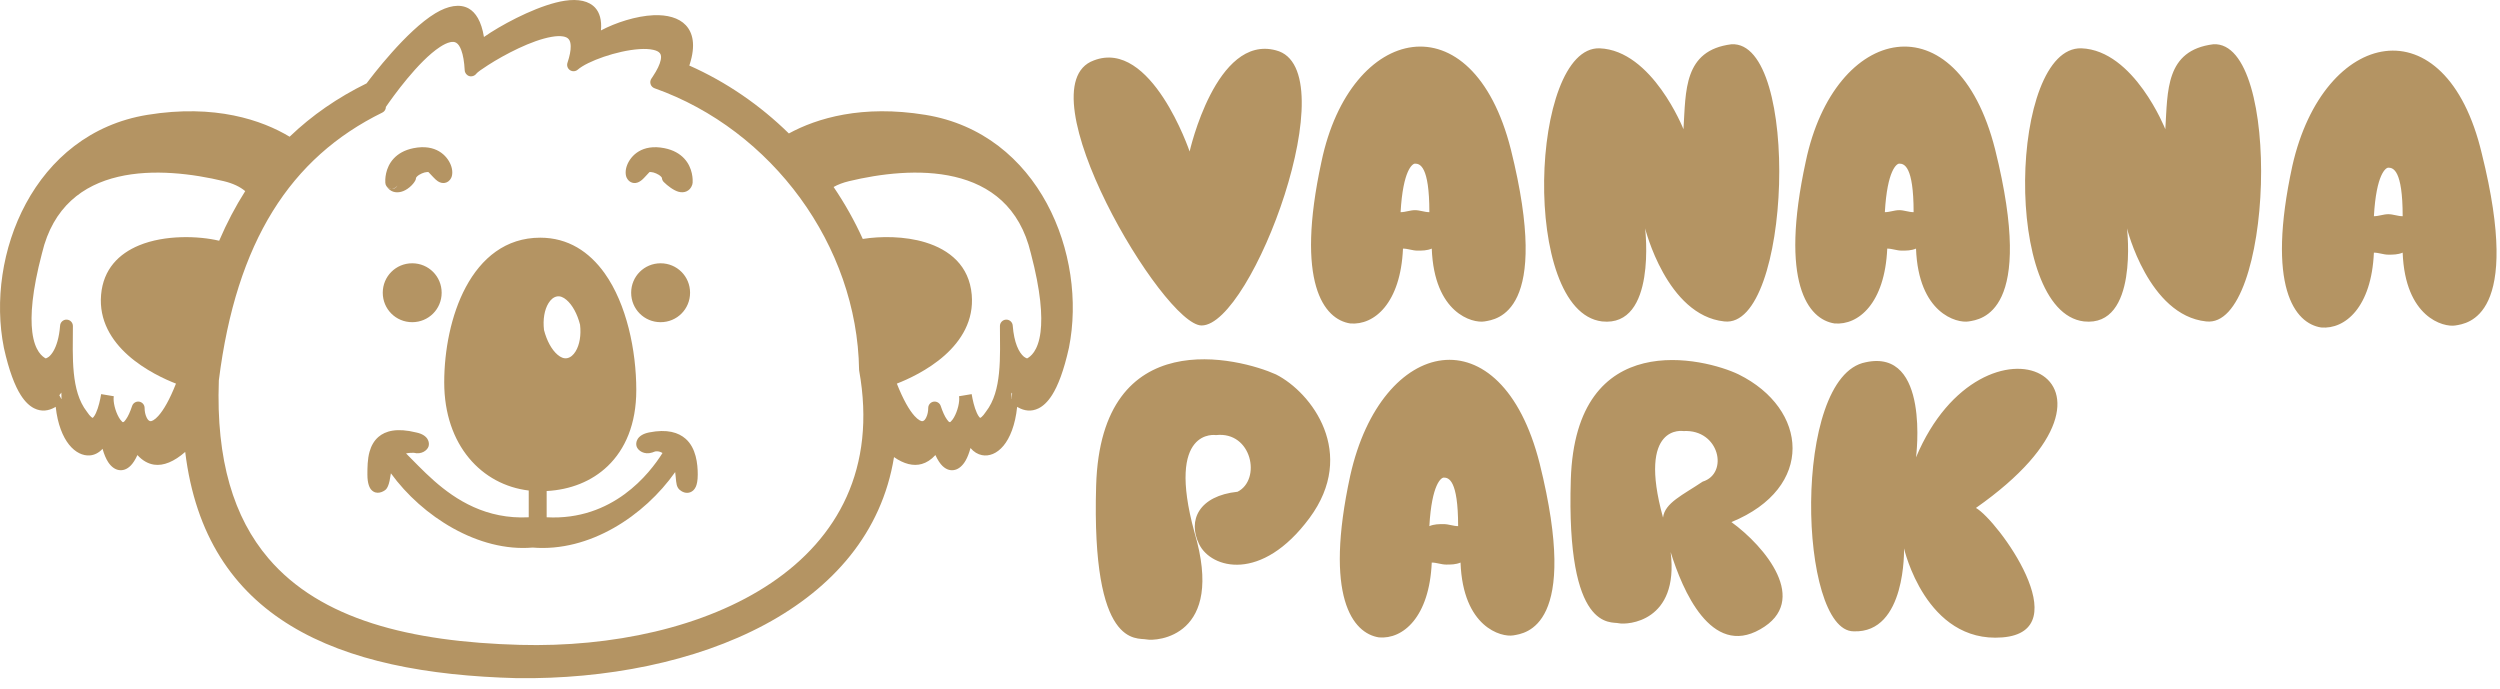
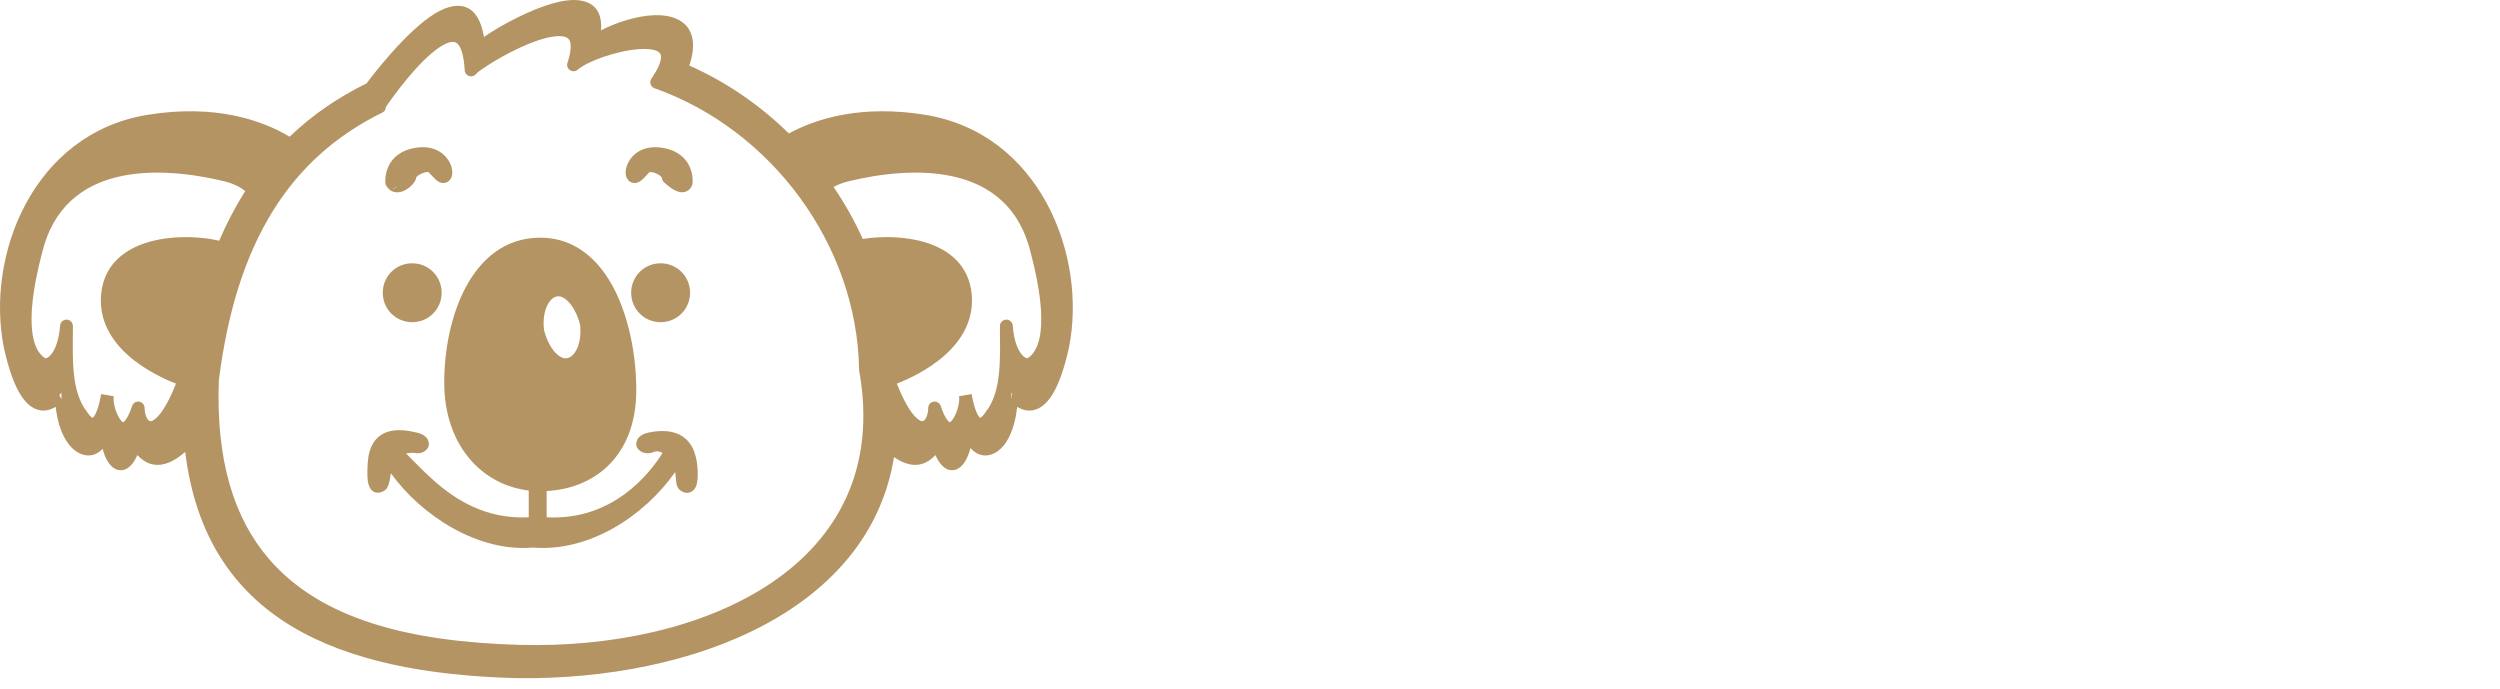
<svg xmlns="http://www.w3.org/2000/svg" width="100%" height="100%" viewBox="0 0 236 65" version="1.1" xml:space="preserve" style="fill-rule:evenodd;clip-rule:evenodd;stroke-linejoin:round;stroke-miterlimit:2;">
  <path d="M34.607,7.869c0.45,-0.605 3.739,-4.959 6.496,-6.619c1.189,-0.716 2.311,-0.92 3.152,-0.443c0.642,0.365 1.187,1.184 1.43,2.684c0.192,-0.136 0.407,-0.28 0.642,-0.429c1.798,-1.143 4.787,-2.658 6.995,-2.994c1.262,-0.192 2.294,0.02 2.879,0.68c0.392,0.441 0.62,1.126 0.528,2.125c1.383,-0.735 3.32,-1.367 4.972,-1.437c1.274,-0.054 2.38,0.238 3.039,0.942c0.665,0.709 0.951,1.876 0.373,3.683c-0.014,0.042 -0.028,0.084 -0.043,0.125c3.505,1.554 6.684,3.749 9.399,6.412c2.655,-1.446 6.921,-2.729 12.889,-1.757c10.757,1.751 15.301,13.233 13.55,21.989c-0.001,0.004 -0.002,0.008 -0.003,0.012c-0.485,2.185 -1.039,3.58 -1.585,4.443c-0.425,0.672 -0.864,1.054 -1.272,1.258c-0.71,0.355 -1.373,0.226 -1.912,-0.072c-0.04,-0.022 -0.079,-0.045 -0.117,-0.068c-0.177,1.732 -0.691,2.953 -1.288,3.672c-0.629,0.758 -1.375,1.018 -2.03,0.889c-0.391,-0.077 -0.769,-0.293 -1.086,-0.672c-0.127,0.47 -0.281,0.866 -0.452,1.168c-0.287,0.507 -0.647,0.793 -0.991,0.887c-0.381,0.103 -0.794,0.027 -1.196,-0.356c-0.22,-0.211 -0.451,-0.548 -0.674,-1.035c-0.404,0.445 -0.836,0.714 -1.279,0.841c-0.803,0.231 -1.699,0.002 -2.628,-0.648c-1.159,7.157 -5.793,12.371 -12.169,15.799c-6.6,3.549 -15.074,5.176 -23.41,5.069l-0.008,-0c-17.056,-0.438 -29.403,-5.608 -31.324,-21.357c-1.039,0.911 -2.05,1.338 -2.945,1.201c-0.546,-0.084 -1.078,-0.366 -1.567,-0.904c-0.204,0.447 -0.415,0.767 -0.618,0.977c-0.372,0.386 -0.762,0.493 -1.119,0.441c-0.355,-0.052 -0.725,-0.291 -1.028,-0.757c-0.199,-0.306 -0.38,-0.731 -0.526,-1.251c-0.355,0.391 -0.784,0.594 -1.209,0.624c-0.634,0.045 -1.35,-0.264 -1.953,-1.017c-0.584,-0.73 -1.084,-1.918 -1.261,-3.573c-0.039,0.024 -0.079,0.048 -0.12,0.07c-0.54,0.298 -1.203,0.427 -1.913,0.072c-0.408,-0.204 -0.847,-0.586 -1.272,-1.258c-0.546,-0.863 -1.099,-2.258 -1.585,-4.443c-0.001,-0.004 -0.002,-0.008 -0.002,-0.012c-1.752,-8.756 2.792,-20.238 13.549,-21.989c6.386,-1.04 10.825,0.501 13.425,2.065c2.114,-2.031 4.537,-3.696 7.267,-5.037Zm55.926,29.535l1.192,-0.199c0.089,0.534 0.245,1.247 0.491,1.781c0.07,0.152 0.146,0.289 0.234,0.392c0.022,0.025 0.06,0.057 0.08,0.073c0.027,-0.015 0.09,-0.051 0.131,-0.086c0.121,-0.104 0.246,-0.257 0.383,-0.462c0.008,-0.012 0.017,-0.024 0.026,-0.036c0.778,-1.001 1.096,-2.286 1.235,-3.649c0.149,-1.46 0.088,-3.01 0.088,-4.441c-0,-0.325 0.256,-0.591 0.581,-0.604c0.324,-0.012 0.601,0.234 0.626,0.558c0.126,1.641 0.582,2.544 1.057,2.943c0.098,0.083 0.249,0.143 0.298,0.162c0.292,-0.156 1.045,-0.659 1.271,-2.5c0.188,-1.524 0.026,-3.85 -0.912,-7.416c-0.002,-0.005 -0.003,-0.009 -0.004,-0.014c-2.081,-8.785 -11.381,-8.191 -17.16,-6.804c-0.575,0.138 -1.058,0.324 -1.458,0.55c1.055,1.553 1.978,3.195 2.752,4.904c1.686,-0.267 3.951,-0.274 5.907,0.323c2.281,0.697 4.141,2.195 4.38,4.945c0.212,2.434 -0.994,4.328 -2.543,5.713c-1.599,1.428 -3.556,2.3 -4.526,2.676c0.603,1.523 1.163,2.493 1.669,3.054c0.171,0.189 0.33,0.325 0.481,0.41c0.12,0.067 0.222,0.1 0.315,0.071c0.143,-0.047 0.235,-0.193 0.314,-0.356c0.121,-0.253 0.183,-0.566 0.183,-0.879c-0,-0.297 0.215,-0.549 0.507,-0.597c0.293,-0.047 0.577,0.125 0.671,0.406c0.192,0.578 0.384,0.99 0.58,1.264c0.102,0.144 0.178,0.247 0.275,0.266c0.052,0.01 0.084,-0.047 0.129,-0.089c0.096,-0.091 0.183,-0.213 0.263,-0.351c0.35,-0.604 0.569,-1.5 0.484,-2.008Zm4.935,0.256l0.013,0.007c-0,-0 0.017,-0.254 0.066,-0.514c-0.044,-0.056 -0.066,-0.091 -0.066,-0.091c-0,0.205 -0.005,0.405 -0.013,0.598Zm-89.867,-0.351l0.192,0.358l0.014,-0.007c-0.009,-0.194 -0.014,-0.393 -0.014,-0.598c0,0 -0.069,0.104 -0.192,0.247Zm3.947,-0.104l1.193,0.199c-0.085,0.508 0.134,1.404 0.484,2.008c0.08,0.138 0.167,0.26 0.263,0.351c0.045,0.042 0.076,0.099 0.129,0.089c0.097,-0.019 0.172,-0.122 0.275,-0.266c0.196,-0.274 0.387,-0.686 0.58,-1.264c0.094,-0.281 0.378,-0.453 0.67,-0.406c0.293,0.048 0.508,0.3 0.508,0.597c-0,0.313 0.062,0.626 0.183,0.879c0.078,0.163 0.17,0.309 0.314,0.356c0.092,0.029 0.195,-0.004 0.315,-0.071c0.151,-0.085 0.31,-0.221 0.48,-0.41c0.507,-0.561 1.067,-1.531 1.67,-3.054c-0.97,-0.376 -2.927,-1.248 -4.526,-2.676c-1.55,-1.385 -2.755,-3.279 -2.544,-5.713c0.211,-2.423 1.68,-3.872 3.588,-4.662c2.449,-1.014 5.642,-0.894 7.559,-0.436c0.724,-1.688 1.544,-3.246 2.459,-4.683c-0.476,-0.404 -1.141,-0.729 -2.024,-0.941c-5.78,-1.387 -15.08,-1.981 -17.16,6.804c-0.001,0.005 -0.003,0.009 -0.004,0.014c-0.938,3.566 -1.101,5.892 -0.913,7.416c0.227,1.841 0.979,2.344 1.272,2.5c0.049,-0.019 0.199,-0.079 0.298,-0.162c0.3,-0.252 0.595,-0.719 0.806,-1.456c0.118,-0.413 0.206,-0.906 0.251,-1.487c0.025,-0.324 0.301,-0.57 0.626,-0.558c0.324,0.013 0.581,0.279 0.581,0.604c-0,1.431 -0.062,2.981 0.087,4.441c0.14,1.363 0.457,2.648 1.236,3.649c0.009,0.012 0.018,0.024 0.026,0.036c0.137,0.205 0.262,0.358 0.383,0.462c0.041,0.035 0.103,0.071 0.131,0.086c0.019,-0.016 0.058,-0.048 0.079,-0.073c0.089,-0.103 0.165,-0.24 0.235,-0.392c0.245,-0.534 0.401,-1.247 0.49,-1.781Zm26.881,-27.114c-0.001,0.056 -0.009,0.113 -0.025,0.168c-0.048,0.161 -0.162,0.295 -0.313,0.369c-8.667,4.252 -13.788,12.169 -15.432,25.274l-0.001,0.02c-0.274,7.523 1.416,12.949 4.674,16.775c4.923,5.783 13.364,7.893 23.75,8.178c17.261,0.472 35.334,-7.439 32.024,-25.882c-0.006,-0.032 -0.009,-0.064 -0.009,-0.097c-0.178,-11.718 -8.213,-22.635 -19.308,-26.566c-0.179,-0.063 -0.317,-0.206 -0.374,-0.387c-0.058,-0.18 -0.027,-0.377 0.083,-0.532c0.039,-0.055 0.077,-0.111 0.113,-0.167c0.002,-0.003 0.004,-0.007 0.006,-0.01c0.426,-0.639 0.673,-1.157 0.757,-1.58c0.053,-0.268 0.04,-0.477 -0.076,-0.628c-0.132,-0.172 -0.358,-0.26 -0.628,-0.322c-0.376,-0.086 -0.829,-0.1 -1.323,-0.067c-2.103,0.142 -4.897,1.141 -5.807,1.937c-0.205,0.179 -0.505,0.199 -0.733,0.048c-0.227,-0.151 -0.324,-0.435 -0.238,-0.694c0.214,-0.643 0.314,-1.16 0.305,-1.572c-0.006,-0.292 -0.063,-0.515 -0.196,-0.668c-0.124,-0.143 -0.308,-0.213 -0.523,-0.25c-0.307,-0.052 -0.668,-0.031 -1.063,0.036c-1.904,0.321 -4.486,1.689 -6.01,2.667c-0.588,0.377 -1.013,0.673 -1.126,0.824c-0.153,0.203 -0.416,0.29 -0.659,0.216c-0.243,-0.074 -0.414,-0.292 -0.428,-0.546c-0.044,-0.817 -0.153,-1.441 -0.324,-1.9c-0.128,-0.343 -0.276,-0.577 -0.476,-0.698c-0.165,-0.1 -0.356,-0.102 -0.562,-0.057c-0.306,0.066 -0.634,0.231 -0.976,0.455c-2.065,1.353 -4.473,4.741 -5.102,5.656Zm0.549,7.753c0,-0 -0.567,-0.043 -0.605,-0.594c-0.016,-0.225 -0.047,-1.392 0.805,-2.297c0.394,-0.418 0.978,-0.79 1.857,-0.966c2.115,-0.422 3.165,0.7 3.518,1.58c0.203,0.507 0.164,0.974 0.042,1.217c-0.161,0.322 -0.388,0.443 -0.607,0.482c-0.192,0.034 -0.416,-0.002 -0.647,-0.149c-0.258,-0.163 -0.579,-0.554 -0.894,-0.872c-0.025,-0.003 -0.079,-0.009 -0.115,-0.007c-0.16,0.008 -0.341,0.06 -0.513,0.135c-0.172,0.075 -0.336,0.174 -0.454,0.29c-0.035,0.034 -0.079,0.099 -0.091,0.116c-0.003,0.086 -0.024,0.17 -0.063,0.247c-0.205,0.411 -0.781,0.943 -1.355,1.083c-0.509,0.124 -1.017,0.011 -1.381,-0.534c0.112,0.168 0.301,0.269 0.503,0.269c0.215,-0 0.413,-0.114 0.521,-0.298c-0.004,-0 -0.009,-0 -0.013,-0.001c-0.169,0.252 -0.508,0.299 -0.508,0.299Zm1.934,12.57c-1.544,0 -2.78,-1.235 -2.78,-2.78c0,-1.544 1.236,-2.78 2.78,-2.78c1.545,0 2.78,1.236 2.78,2.78c0,1.545 -1.235,2.78 -2.78,2.78Zm25.2,15.78c-0.086,-0.086 -0.176,-0.223 -0.228,-0.419c-0.047,-0.178 -0.072,-0.457 -0.1,-0.772c-0.012,-0.141 -0.026,-0.291 -0.048,-0.44c-2.91,4.13 -8.08,7.57 -13.457,7.127c-5.1,0.439 -10.42,-2.93 -13.378,-7.01c-0.049,0.258 -0.084,0.51 -0.126,0.714c-0.081,0.396 -0.216,0.678 -0.336,0.799l-0.003,0.002c-0.008,0.008 -0.026,0.025 -0.049,0.044c-0.19,0.166 -0.842,0.528 -1.329,0.005c-0.17,-0.182 -0.376,-0.584 -0.376,-1.446c-0,-0.659 0.007,-1.453 0.202,-2.152c0.153,-0.547 0.418,-1.038 0.843,-1.404c0.656,-0.565 1.741,-0.87 3.561,-0.418c1.17,0.241 1.282,0.971 1.165,1.325c-0.124,0.37 -0.669,0.784 -1.393,0.594c-0.207,0 -0.459,0.004 -0.729,0.061c0.693,0.678 1.562,1.628 2.646,2.583c2.056,1.813 4.93,3.653 8.935,3.444c-0,-0 -0,-2.526 -0,-2.526c-4.409,-0.526 -7.978,-4.249 -7.978,-10.21c-0,-2.996 0.631,-6.366 2.036,-8.988c1.467,-2.739 3.768,-4.67 7.029,-4.67c2.627,-0 4.632,1.329 6.082,3.363c2.068,2.902 2.984,7.274 2.984,11.021c-0,3.22 -1.051,5.596 -2.694,7.174c-1.514,1.455 -3.543,2.239 -5.767,2.358c-0,0 -0,2.478 -0,2.478c6.247,0.338 9.722,-4.129 10.936,-6.068c-0.335,-0.198 -0.644,-0.199 -0.875,-0.083c-0.026,0.012 -0.052,0.023 -0.079,0.032c-0.773,0.258 -1.361,-0.177 -1.49,-0.563c-0.119,-0.355 -0.004,-1.091 1.18,-1.328c1.711,-0.342 2.774,0.01 3.445,0.599c0.991,0.869 1.146,2.367 1.146,3.378c-0,0.587 -0.087,0.945 -0.186,1.159c-0.135,0.29 -0.321,0.427 -0.49,0.5c-0.205,0.087 -0.418,0.084 -0.611,0.023c-0.186,-0.058 -0.347,-0.178 -0.419,-0.24c-0.029,-0.025 -0.049,-0.046 -0.049,-0.046Zm-9.356,-15.547l-0.002,-0.006c-0.257,-1.003 -0.72,-1.863 -1.289,-2.341c-0.282,-0.237 -0.585,-0.377 -0.897,-0.315c-0.327,0.066 -0.589,0.306 -0.791,0.634c-0.382,0.62 -0.541,1.538 -0.423,2.536c0.258,1.003 0.721,1.863 1.289,2.341c0.282,0.237 0.585,0.377 0.897,0.315c0.328,-0.066 0.59,-0.306 0.792,-0.634c0.382,-0.62 0.541,-1.538 0.424,-2.53Zm7.605,-0.233c-1.544,0 -2.78,-1.235 -2.78,-2.78c0,-1.544 1.236,-2.78 2.78,-2.78c1.545,0 2.781,1.236 2.781,2.78c-0,1.545 -1.236,2.78 -2.781,2.78Zm2.987,-12.98l0.004,-0.004c-0.115,0.346 -0.321,0.536 -0.552,0.637c-0.21,0.093 -0.462,0.111 -0.735,0.039c-0.464,-0.121 -1.049,-0.566 -1.406,-0.923c-0.108,-0.108 -0.17,-0.252 -0.176,-0.404c-0.012,-0.017 -0.056,-0.082 -0.091,-0.116c-0.118,-0.116 -0.282,-0.215 -0.454,-0.29c-0.171,-0.075 -0.353,-0.127 -0.513,-0.135c-0.036,-0.002 -0.09,0.004 -0.115,0.007c-0.237,0.241 -0.475,0.53 -0.683,0.713c-0.166,0.145 -0.33,0.239 -0.472,0.282c-0.216,0.066 -0.415,0.047 -0.597,-0.044c-0.141,-0.07 -0.286,-0.191 -0.396,-0.412c-0.122,-0.243 -0.161,-0.71 0.043,-1.217c0.353,-0.88 1.402,-2.002 3.517,-1.58c0.879,0.176 1.463,0.548 1.857,0.966c0.852,0.905 0.821,2.072 0.805,2.297c-0.004,0.069 -0.017,0.13 -0.036,0.184Z" style="fill:#b49463;" />
-   <path d="M114.79,41.073c0,0 -4.752,-0.763 -2.036,9.167c2.942,9.931 -3.621,10.313 -4.526,10.122c-0.906,-0.191 -5.205,0.955 -4.753,-14.514c0.453,-15.469 13.578,-12.032 16.973,-10.504c3.395,1.719 7.694,7.448 3.168,13.559c-4.526,6.112 -9.278,4.775 -10.41,2.483c-1.131,-2.292 0,-4.583 3.621,-4.965c2.263,-1.146 1.358,-5.729 -2.037,-5.348Zm42.921,11.045c0.804,6.604 -4.098,6.886 -4.901,6.716c-0.679,-0.191 -4.979,0.955 -4.526,-13.559c0.452,-14.514 12.673,-11.459 15.841,-9.931c6.563,3.247 7.242,10.695 -0.679,13.941c3.168,2.292 7.468,7.448 2.716,10.122c-4.64,2.657 -7.338,-3.696 -8.451,-7.289Zm-0.721,-3.256c0.164,-1.397 1.875,-2.137 3.74,-3.396c2.49,-0.764 1.585,-4.965 -1.81,-4.774c0,-0 -4.389,-0.741 -1.93,8.17Zm-0,0c-0.009,0.076 0.021,0.077 -0,0Zm-29.526,-3.969c2.942,-13.177 14.257,-15.469 17.878,-1.146c3.847,15.469 -1.358,16.042 -2.49,16.233c-1.131,0.191 -4.752,-0.764 -4.978,-6.875c-0.453,0.191 -0.906,0.191 -1.358,0.191c-0.453,-0 -0.905,-0.191 -1.358,-0.191c-0.226,5.156 -2.716,7.257 -4.979,7.066c-2.489,-0.382 -5.205,-3.82 -2.715,-15.278Zm7.468,4.774c0.452,-0.191 0.905,-0.191 1.357,-0.191c0.453,0 0.906,0.191 1.358,0.191c0,-4.392 -0.905,-4.583 -1.358,-4.583c-0.226,-0 -1.131,0.573 -1.357,4.583Zm45.94,-6.493c6.336,-15.087 23.083,-7.448 5.657,4.775c2.037,1.145 9.731,11.649 2.49,12.222c-7.242,0.573 -9.279,-8.403 -9.279,-8.403c0,0 0.226,8.021 -4.752,7.83c-5.205,-0 -5.884,-24.063 1.131,-25.4c6.11,-1.336 4.753,8.976 4.753,8.976Zm-68.571,-28.873c0,0 2.489,-11.076 8.147,-9.549c6.789,1.719 -2.263,25.973 -7.015,25.973c-3.621,-0 -16.973,-22.535 -10.184,-25.018c5.431,-2.101 9.052,8.594 9.052,8.594Zm12.447,0.955c2.716,-12.986 14.257,-15.469 17.878,-1.146c3.847,15.469 -1.358,16.042 -2.489,16.233c-1.132,0.191 -4.753,-0.764 -4.979,-6.875c-0.453,0.191 -0.905,0.191 -1.358,0.191c-0.453,-0 -0.905,-0.191 -1.358,-0.191c-0.226,5.156 -2.715,7.257 -4.978,7.066c-2.49,-0.382 -5.205,-3.82 -2.716,-15.278Zm7.468,4.774c0.453,0 0.905,-0.191 1.358,-0.191c0.452,0 0.905,0.191 1.358,0.191c-0,-4.392 -0.906,-4.583 -1.358,-4.583c-0.227,-0 -1.132,0.573 -1.358,4.583Zm26.704,-7.83c0.226,-3.628 0,-7.448 4.526,-8.021c6.563,-0.382 5.658,26.928 -0.679,26.164c-5.431,-0.573 -7.468,-8.785 -7.468,-8.785c0,0 1.132,9.358 -4.073,8.785c-7.695,-0.955 -6.79,-25.973 -0.227,-25.782c4.979,0.191 7.921,7.639 7.921,7.639Zm11.542,3.056c2.715,-12.986 14.257,-15.469 17.878,-1.146c3.847,15.469 -1.358,16.042 -2.49,16.233c-1.131,0.191 -4.752,-0.764 -4.978,-6.875c-0.453,0.191 -0.906,0.191 -1.358,0.191c-0.453,-0 -0.905,-0.191 -1.358,-0.191c-0.226,5.156 -2.716,7.257 -4.979,7.066c-2.489,-0.382 -5.205,-3.82 -2.715,-15.278Zm7.468,4.774c0.452,0 0.905,-0.191 1.358,-0.191c0.452,0 0.905,0.191 1.357,0.191c0,-4.392 -0.905,-4.583 -1.357,-4.583c-0.227,-0 -1.132,0.573 -1.358,4.583Zm26.477,-7.83c0.227,-3.628 0,-7.448 4.527,-8.021c6.562,-0.382 5.657,26.928 -0.679,26.164c-5.432,-0.573 -7.468,-8.785 -7.468,-8.785c-0,0 1.131,9.358 -4.074,8.785c-7.694,-0.955 -7.015,-25.973 -0.226,-25.782c4.978,0.191 7.92,7.639 7.92,7.639Zm11.995,3.438c2.942,-12.986 14.483,-15.469 17.878,-1.146c3.847,15.469 -1.358,16.042 -2.49,16.233c-1.131,0.191 -4.752,-0.764 -4.978,-6.875c-0.453,0.191 -0.906,0.191 -1.358,0.191c-0.453,-0 -0.905,-0.191 -1.358,-0.191c-0.226,5.156 -2.716,7.257 -4.979,7.066c-2.489,-0.382 -5.205,-3.82 -2.715,-15.278Zm7.694,4.774c0.453,0 0.905,-0.191 1.358,-0.191c0.452,0 0.905,0.191 1.358,0.191c-0,-4.392 -0.906,-4.583 -1.358,-4.583c-0.226,-0 -1.132,0.573 -1.358,4.583Z" style="fill:#b49463;" />
</svg>